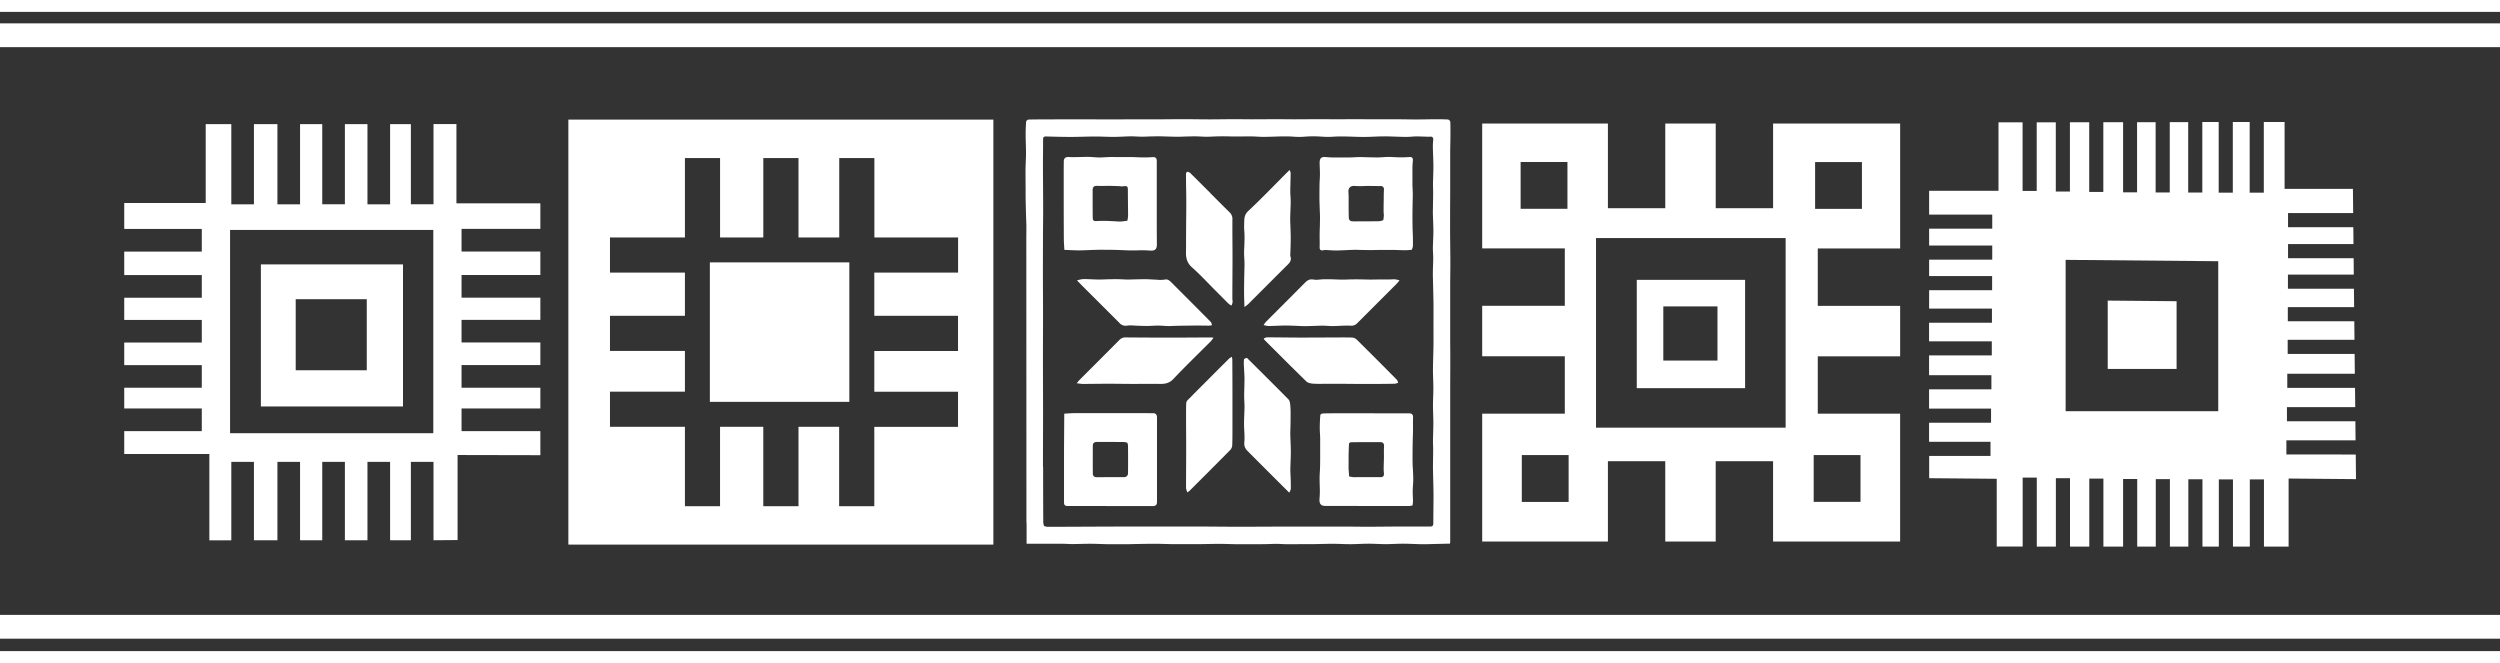
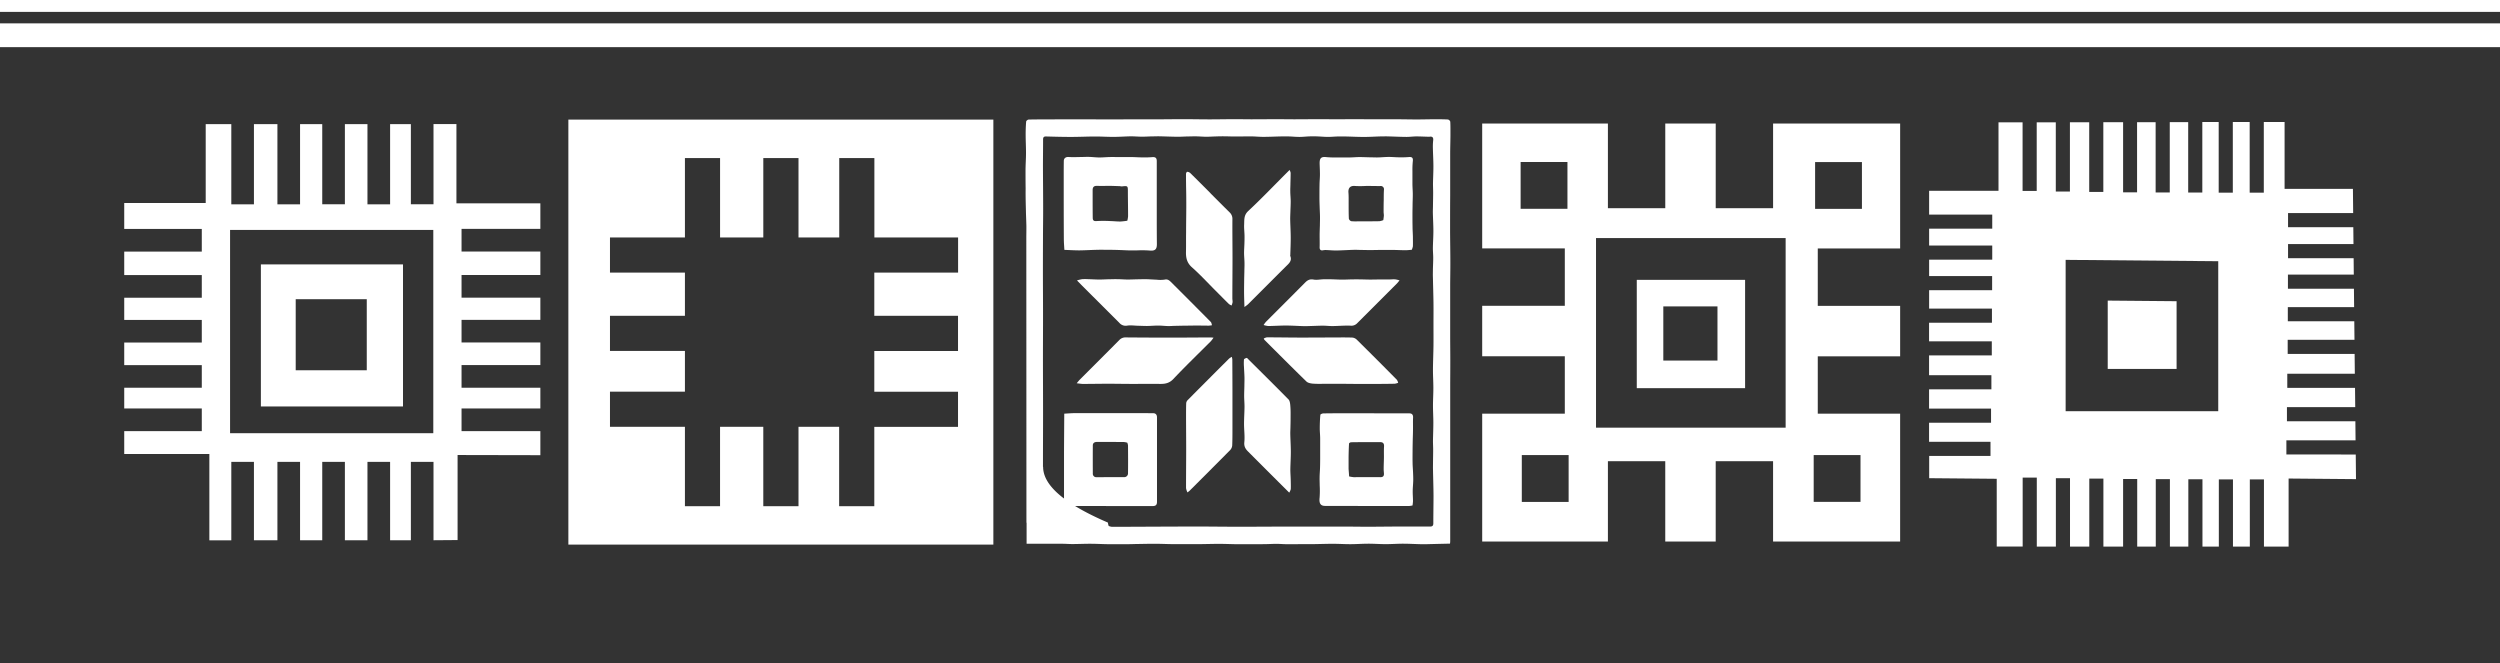
<svg xmlns="http://www.w3.org/2000/svg" viewBox="0 0 1734.49 459.99">
  <rect x="0" y="0" width="1734.49" height="459.99" fill="#333333" stroke="none" />
  <defs>
    <style>.cls-1{fill:#fff;}</style>
  </defs>
  <g id="Слой_2" data-name="Слой 2">
    <g id="Layer_1" data-name="Layer 1">
-       <rect class="cls-1" y="426.61" width="1734.49" height="16.5" />
-       <rect class="cls-1" y="451.74" width="1734.49" height="8.25" />
      <rect class="cls-1" y="16.21" width="1734.49" height="16.5" />
      <rect class="cls-1" width="1734.49" height="8.25" />
      <polygon class="cls-1" points="1462.33 208.55 1462.33 255.96 1510.11 255.96 1510.11 208.98 1462.33 208.55" />
      <path class="cls-1" d="M1586.28,315.29V305.5h48l-.13-13.25h-47.48v-9.8h47.38l-.14-13.37h-47v-9.8h46.86l-.14-13.71h-46.44v-9.8h46.34l-.13-12.88h-46.12V213.1h46l-.13-12.8h-45.79v-9.8h45.69l-.11-11.36h-45.5v-9.79h45.4l-.12-11.71h-45.28v-9.8h45.18l-.17-16.82h-47.41V84.66l-14.42,0v49h-9.8v-49h-11.7v49h-9.8v-49h-11.36v48.92h-9.8V84.73l-12.79,0v48.79h-9.8V84.76h-12.88v48.68H1473V84.78l-13.72,0v48.36h-9.79V84.81H1436.1v48.06h-9.8v-48l-13.24,0v47.61h-9.8V84.86l-16.71,0v47.51h-48.13v16.5h43.79v9.8h-43.79v11.7h43.79v9.8h-43.79v11.36h43.71v9.8h-43.71v12.79H1382v9.8h-43.62v12.88h43.52v9.79h-43.52v13.72h43.24v9.79h-43.24V283.5h43v9.8h-43v13.24H1381v9.8h-42.54v15.42l46.86.42v47h18V331.35h9.8v47.87h13.24V331.76h9.8v47.46h13.38V332.05h9.79v47.17H1473V332.33h9.79v46.89h12.88v-46.8h9.8v46.8h12.79v-46.7h9.8v46.7h11.36V332.6h9.8v46.62h11.7V332.6h9.8v46.62h17.11V332l46.75.42-.17-17.08Zm-47.27-30H1433.13v-105l105.88.94Z" />
      <path class="cls-1" d="M1261.16,287v-39.8h57.15v-35h-57.15v-39.8h57.15V85.72h-88.15v58.75h-39.8V85.72h-35v58.75h-39.8V85.72h-87.22v86.64h57.32v39.8h-57.32v35h57.32V287h-57.32v88.73h87.22V320h39.79v55.72h35V320h39.8v55.72h88.15V287Zm-1.85-174.58h32.49v32.49h-32.49Zm-171,235.82h-32.49V315.71h32.49ZM1055,144.87V112.38h32.49v32.49Zm52.31,151.84V165.15h131.56V296.71Zm183.5,51.49h-32.48V315.71h32.49Z" />
      <path class="cls-1" d="M374.9,158.81V141.07H316.67v-55H300.76v55.64h-15.7V86.11H270.65v55.64H254.94V86.11H239.28v55.63H223.57V86.11H208.18v55.64H192.47V86.11H176.18v55.64h-15.7V86.11H142.72v54.74H86.19v18H140v15.71H86.19v16.29H140v15.71H86.19v15.39H140v15.71H86.19v15.66H140V269H86.19v14.4H140V299.1H86.19V315h59.06v59.86h15.23V320.44h15.7v54.38h16.29V320.44h15.71v54.38h15.39V320.44h15.71v54.38h15.66V320.44h15.71v54.38h14.41V320.44h15.7v54.38l16.71-.13v-59l57.43.12V299.1H320.22V283.39H374.9V269H320.22V253.28H374.9V237.62H320.22V221.91H374.9V206.52H320.22V190.81H374.9V174.52H320.22V158.81ZM300.62,300.54h-141v-141h141Z" />
      <path class="cls-1" d="M181,183.44V282H279.6V183.44Zm24.16,73.46V207.6h49.3v49.3Z" />
      <path class="cls-1" d="M1135.59,194.16v75.15h75.15V194.16Zm18.41,56V212.58h37.58v37.58Z" />
-       <path class="cls-1" d="M712.25,362.67v14.59c1.82,0,5.19,0,6,0,4.6,0,7.59,0,12.19,0,2.24,0,4.47,0,6.71,0s4.45.21,6.68.2c4.24,0,8.48-.21,12.72-.2,3.93,0,7.87.24,11.8.29,4.83.05,9.65,0,14.48,0,1.93,0,3.86-.09,5.8-.12,4.24-.06,8.48-.17,12.72-.16,3.93,0,7.86.2,11.8.24,4.67,0,9.34,0,14,0,2,0,4,0,6,0,4.31-.05,8.62-.19,12.94-.18,3.85,0,7.71.19,11.57.23,4.74,0,9.49,0,14.24,0,1.93,0,3.86,0,5.79-.05,2.67,0,5.34-.2,8-.19,2.22,0,4.44.22,6.66.23,4.67,0,9.34,0,14-.06,2,0,4,0,6,0,4.23-.06,8.46-.22,12.69-.21,3.92,0,7.85.27,11.77.26,4.14,0,8.28-.32,12.41-.33s8.14.31,12.21.31,8.14-.32,12.2-.31,8.3.26,12.45.35c1.85.05,3.7,0,5.54-.06l8.21-.2,6.18-.14a15,15,0,0,0,.14-1.61c0-10.39,0-20.79,0-31.19s0-20.64,0-31q0-14,0-28c0-5.57,0-11.14,0-16.7,0-6.24.07-12.47.06-18.7,0-5.41-.07-10.82-.08-16.23,0-6.09,0-12.18,0-18.28,0-5.41,0-10.82,0-16.23,0-5.77.14-11.55.12-17.33,0-7.36-.16-14.73-.18-22.1,0-8,0-15.92.06-23.88,0-3.67,0-7.35,0-11,0-6,0-12,0-18,0-4.2.15-8.4.18-12.6,0-3.29.06-6.59-.11-9.88a2.3,2.3,0,0,0-1.62-1.52c-3.22-.18-6.45-.17-9.68-.16-4,0-8.08.13-12.12.13-4.2,0-8.4-.11-12.6-.12-6,0-12,0-18,0-3.9,0-7.8-.07-11.7-.07-4.34,0-8.68.06-13,.06-4,0-8-.06-11.94-.06-5.77,0-11.54.07-17.31.08-4.13,0-8.26-.08-12.39-.07-5.84,0-11.68.06-17.53.07-4.05,0-8.1-.1-12.16-.08-5.62,0-11.25.13-16.88.13-5.93,0-11.86-.13-17.79-.14s-11.85.1-17.78.11c-5.72,0-11.43,0-17.15,0s-11.43.07-17.14.07-11.59-.08-17.39-.09c-7.44,0-14.88,0-22.33.06-5.34,0-10.69,0-16,.12-.62,0-1.7.85-1.74,1.38-.26,3-.36,6.07-.35,9.11,0,4.23.25,8.47.24,12.7,0,3.93-.3,7.86-.33,11.78,0,4.32,0,8.45.07,12.95-.08,6.89.14,12.07.19,15.06.07,3.73.16,4.51.33,10.81,0,2.78,0,4.06-.05,7.26l.08,198.59m11.47-38.74c0-12.13.07-24.26.07-36.39,0-12.66-.07-25.32-.08-38,0-10.62.07-21.25.06-31.87,0-9.19-.07-18.38-.08-27.57q0-12.33.05-24.64c0-6.8.13-13.6.12-20.4,0-9.82-.12-19.65-.14-29.48,0-6.24.1-12.49.09-18.73,0-1.57.56-2.14,2.14-2.09,5.72.16,11.43.31,17.15.31s11.28-.27,16.91-.29c4.25,0,8.49.28,12.73.26,4,0,8-.32,12-.38,2.52,0,5,.23,7.57.25,2.28,0,4.56-.15,6.85-.2,1.84,0,3.69-.1,5.54-.06,4.15.08,8.31.27,12.46.31,2.29,0,4.58-.15,6.87-.21,1.85,0,3.7-.1,5.56-.07,2.45,0,4.89.26,7.34.27,2.28,0,4.56-.16,6.84-.22,1.77-.06,3.54-.1,5.32-.09,2.3,0,4.6.12,6.9.13,2.57,0,5.14,0,7.71-.05,1.85,0,3.71-.07,5.56,0,2.45.07,4.9.32,7.35.3,4,0,8-.2,12-.29,1.93,0,3.86-.06,5.78,0,2.45.08,4.89.34,7.33.33,2.28,0,4.56-.28,6.84-.36,1.77-.07,3.54-.06,5.32,0,2.51.09,5,.34,7.55.35,2.28,0,4.56-.23,6.84-.29,1.77,0,3.55,0,5.33,0,4.22.09,8.45.32,12.67.32,4,0,8-.26,11.93-.37,1.7,0,3.4-.06,5.1,0,4.21.11,8.42.32,12.64.35,2.27,0,4.54-.32,6.82-.34,2.52,0,5,.13,7.56.2a10.23,10.23,0,0,0,1.75,0c1.87-.27,2.62.63,2.39,2.51a40.55,40.55,0,0,0-.2,5.73c.08,4.06.34,8.13.35,12.19s-.22,8.1-.29,12.14c0,2.07.11,4.13.11,6.19,0,2.88-.07,5.76-.11,8.63,0,1.85-.12,3.7-.08,5.55.09,4.15.35,8.29.36,12.44,0,4-.3,8-.35,12,0,2.22.23,4.45.23,6.67,0,2.66-.15,5.32-.21,8,0,1.86-.08,3.71,0,5.56.12,5.86.31,11.71.39,17.56.07,5,0,9.93,0,14.89s.05,9.93,0,14.89c-.07,5.62-.33,11.24-.36,16.87,0,4.15.27,8.3.28,12.45s-.26,8.15-.26,12.22.25,8,.25,12c0,4.22-.2,8.44-.26,12.66,0,2,.13,4,.13,6,0,2.89-.07,5.78-.1,8.67,0,1.86-.07,3.72,0,5.57.1,5.87.32,11.73.35,17.6,0,6.39-.14,12.78-.13,19.17,0,1.64-.56,2.32-2.21,2.31-6.67,0-13.33,0-20,0-7.58,0-15.16.13-22.73.15-5.4,0-10.8-.09-16.2-.12-5.78,0-11.56,0-17.35,0q-9.24,0-18.48,0c-12.53,0-25.06.12-37.6.12-9.24,0-18.49-.13-27.73-.15q-22.43,0-44.84,0c-17,0-34.11.12-51.16.18-3.24,0-6.47,0-9.71,0a9.45,9.45,0,0,1-2.07-.58,11.5,11.5,0,0,1-.55-2.35Q723.72,343.26,723.71,323.93Z" />
+       <path class="cls-1" d="M712.25,362.67v14.59c1.82,0,5.19,0,6,0,4.6,0,7.59,0,12.19,0,2.24,0,4.47,0,6.71,0s4.45.21,6.68.2c4.24,0,8.48-.21,12.72-.2,3.93,0,7.87.24,11.8.29,4.83.05,9.65,0,14.48,0,1.93,0,3.86-.09,5.8-.12,4.24-.06,8.48-.17,12.72-.16,3.93,0,7.86.2,11.8.24,4.67,0,9.34,0,14,0,2,0,4,0,6,0,4.31-.05,8.62-.19,12.94-.18,3.85,0,7.71.19,11.57.23,4.74,0,9.49,0,14.24,0,1.93,0,3.86,0,5.79-.05,2.67,0,5.34-.2,8-.19,2.22,0,4.44.22,6.66.23,4.67,0,9.34,0,14-.06,2,0,4,0,6,0,4.23-.06,8.46-.22,12.69-.21,3.92,0,7.85.27,11.77.26,4.14,0,8.28-.32,12.41-.33s8.14.31,12.21.31,8.14-.32,12.2-.31,8.3.26,12.45.35c1.85.05,3.7,0,5.54-.06l8.21-.2,6.18-.14a15,15,0,0,0,.14-1.61c0-10.39,0-20.79,0-31.19s0-20.64,0-31q0-14,0-28c0-5.57,0-11.14,0-16.7,0-6.24.07-12.47.06-18.7,0-5.41-.07-10.82-.08-16.23,0-6.09,0-12.18,0-18.28,0-5.41,0-10.82,0-16.23,0-5.77.14-11.55.12-17.33,0-7.36-.16-14.73-.18-22.1,0-8,0-15.92.06-23.88,0-3.67,0-7.35,0-11,0-6,0-12,0-18,0-4.2.15-8.4.18-12.6,0-3.29.06-6.59-.11-9.88a2.3,2.3,0,0,0-1.62-1.52c-3.22-.18-6.45-.17-9.68-.16-4,0-8.08.13-12.12.13-4.2,0-8.4-.11-12.6-.12-6,0-12,0-18,0-3.9,0-7.8-.07-11.7-.07-4.34,0-8.68.06-13,.06-4,0-8-.06-11.94-.06-5.77,0-11.54.07-17.31.08-4.13,0-8.26-.08-12.39-.07-5.84,0-11.68.06-17.53.07-4.05,0-8.1-.1-12.16-.08-5.62,0-11.25.13-16.88.13-5.93,0-11.86-.13-17.79-.14s-11.85.1-17.78.11c-5.72,0-11.43,0-17.15,0s-11.43.07-17.14.07-11.59-.08-17.39-.09c-7.44,0-14.88,0-22.33.06-5.34,0-10.69,0-16,.12-.62,0-1.7.85-1.74,1.38-.26,3-.36,6.07-.35,9.11,0,4.23.25,8.47.24,12.7,0,3.93-.3,7.86-.33,11.78,0,4.32,0,8.45.07,12.95-.08,6.89.14,12.07.19,15.06.07,3.73.16,4.51.33,10.81,0,2.78,0,4.06-.05,7.26l.08,198.59m11.47-38.74c0-12.13.07-24.26.07-36.39,0-12.66-.07-25.32-.08-38,0-10.62.07-21.25.06-31.87,0-9.19-.07-18.38-.08-27.57q0-12.33.05-24.64c0-6.8.13-13.6.12-20.4,0-9.82-.12-19.65-.14-29.48,0-6.24.1-12.49.09-18.73,0-1.57.56-2.14,2.14-2.09,5.72.16,11.43.31,17.15.31s11.28-.27,16.91-.29c4.25,0,8.49.28,12.73.26,4,0,8-.32,12-.38,2.52,0,5,.23,7.57.25,2.28,0,4.56-.15,6.85-.2,1.84,0,3.69-.1,5.54-.06,4.15.08,8.31.27,12.46.31,2.29,0,4.58-.15,6.87-.21,1.85,0,3.7-.1,5.56-.07,2.45,0,4.89.26,7.34.27,2.28,0,4.56-.16,6.84-.22,1.77-.06,3.54-.1,5.32-.09,2.3,0,4.6.12,6.9.13,2.57,0,5.14,0,7.71-.05,1.85,0,3.71-.07,5.56,0,2.45.07,4.9.32,7.35.3,4,0,8-.2,12-.29,1.93,0,3.86-.06,5.78,0,2.45.08,4.89.34,7.33.33,2.28,0,4.56-.28,6.84-.36,1.77-.07,3.54-.06,5.32,0,2.51.09,5,.34,7.55.35,2.28,0,4.56-.23,6.84-.29,1.77,0,3.55,0,5.33,0,4.22.09,8.45.32,12.67.32,4,0,8-.26,11.93-.37,1.7,0,3.4-.06,5.1,0,4.21.11,8.42.32,12.64.35,2.27,0,4.54-.32,6.82-.34,2.52,0,5,.13,7.56.2a10.23,10.23,0,0,0,1.75,0c1.87-.27,2.62.63,2.39,2.51a40.55,40.55,0,0,0-.2,5.73c.08,4.06.34,8.13.35,12.19s-.22,8.1-.29,12.14c0,2.07.11,4.13.11,6.19,0,2.88-.07,5.76-.11,8.63,0,1.85-.12,3.7-.08,5.55.09,4.15.35,8.29.36,12.44,0,4-.3,8-.35,12,0,2.22.23,4.45.23,6.67,0,2.66-.15,5.32-.21,8,0,1.86-.08,3.71,0,5.56.12,5.86.31,11.71.39,17.56.07,5,0,9.93,0,14.89s.05,9.93,0,14.89c-.07,5.62-.33,11.24-.36,16.87,0,4.15.27,8.3.28,12.45s-.26,8.15-.26,12.22.25,8,.25,12c0,4.22-.2,8.44-.26,12.66,0,2,.13,4,.13,6,0,2.89-.07,5.78-.1,8.67,0,1.86-.07,3.72,0,5.57.1,5.87.32,11.73.35,17.6,0,6.39-.14,12.78-.13,19.17,0,1.64-.56,2.32-2.21,2.31-6.67,0-13.33,0-20,0-7.58,0-15.16.13-22.73.15-5.4,0-10.8-.09-16.2-.12-5.78,0-11.56,0-17.35,0q-9.24,0-18.48,0c-12.53,0-25.06.12-37.6.12-9.24,0-18.49-.13-27.73-.15c-17,0-34.11.12-51.16.18-3.24,0-6.47,0-9.71,0a9.45,9.45,0,0,1-2.07-.58,11.5,11.5,0,0,1-.55-2.35Q723.72,343.26,723.71,323.93Z" />
      <path class="cls-1" d="M979.47,173.31c-1.4.1-2.9.29-4.4.29-2.59,0-5.18-.14-7.77-.19-1.86,0-3.73,0-5.6,0-2.84,0-5.68,0-8.51.06s-5.62,0-8.43-.06c-1.85,0-3.69-.14-5.54-.08-4.07.12-8.13.39-12.2.46-2.28,0-4.56-.22-6.85-.31a9.69,9.69,0,0,0-2.22.16c-1.66.35-2.45-.44-2.39-2.11.09-2.73,0-5.47,0-8.2,0-2.36.12-4.72.18-7.08,0-1.77.1-3.55.07-5.33,0-2.43-.16-4.87-.23-7.31-.07-2.07-.14-4.14-.15-6.2,0-3,0-6.05.06-9.08,0-2.36.27-4.72.28-7.08s-.11-4.9-.2-7.35c-.15-4.18.93-5.34,4.8-4.87a64.44,64.44,0,0,0,6.67.21c3,0,6.07.07,9.1,0,2.3,0,4.59-.25,6.89-.26,2.51,0,5,.12,7.54.17,1.85,0,3.7.12,5.55.07,2.37-.06,4.74-.31,7.12-.33s4.73.22,7.09.25a67.19,67.19,0,0,0,7.1-.17c2.31-.22,3.07.6,2.77,2.93a56.45,56.45,0,0,0-.26,6.64c0,3,0,5.91,0,8.86,0,2.37.22,4.73.24,7.1s-.1,4.88-.14,7.32c0,2.15-.08,4.3-.08,6.45,0,3,0,5.9.06,8.85,0,2.36.19,4.73.24,7.1,0,2.22.08,4.44,0,6.67A10.6,10.6,0,0,1,979.47,173.31Zm-19.73-20.6c.14-1.12.34-2.18.38-3.25,0-.8-.18-1.62-.18-2.43,0-2.72,0-5.45.09-8.18,0-2.4,0-4.82.15-7.21a2.23,2.23,0,0,0-2.49-2.58,22.09,22.09,0,0,1-2.82,0c-2.29,0-4.58-.07-6.87-.06a70.32,70.32,0,0,1-7.68.05c-3.38-.37-5.06,1.21-4.77,4.67.22,2.72.1,5.47.13,8.21,0,3.27,0,6.54.15,9.79a2.57,2.57,0,0,0,1.7,1.75,33.21,33.21,0,0,0,4.89.07l8,0c2.23,0,4.47,0,6.7-.07A12,12,0,0,0,959.74,152.71Z" />
      <path class="cls-1" d="M738.46,173.36c-.13-2.45-.36-4.94-.37-7.44C738,152,738,138.05,738,124.11c0-4.12,0-8.24.06-12.36,0-2,1.42-3,3.47-2.82,2.79.18,5.6.06,8.4,0,1.92,0,3.85-.13,5.77-.07,2.29.07,4.58.37,6.88.39s4.72-.22,7.09-.28c2.14-.06,4.29,0,6.44,0,2.87,0,5.74,0,8.62,0,2.36,0,4.72.2,7.08.22a65.91,65.91,0,0,0,7.31-.15c2.4-.24,3.44.39,3.44,2.75,0,12,0,24.08,0,36.11,0,7.09,0,14.17.08,21.25.05,4-1.31,5.09-5.45,4.64a77.4,77.4,0,0,0-8.62-.06c-1.69,0-3.39,0-5.09,0-2.35-.06-4.71-.2-7.06-.28q-3.12-.11-6.24-.13c-3.1,0-6.21-.09-9.31,0-4.06.09-8.13.36-12.19.39C745.46,173.71,742.2,173.49,738.46,173.36Zm43.67-20.23a18.68,18.68,0,0,0,.53-3.15c0-5.61-.13-11.23-.14-16.84,0-4.27,0-4.26-4.19-3.81a10.53,10.53,0,0,1-1.33-.17c-2.37-.08-4.73-.18-7.1-.21-2.86,0-5.73.11-8.58,0-2.2-.1-3.25.7-3.25,2.94,0,1.36,0,2.72,0,4.08,0,4.9,0,9.8.06,14.7,0,1.48.08,2.93,2.5,2.71a89,89,0,0,1,9.8,0c2.3.05,4.59.32,6.88.31A44.42,44.42,0,0,0,782.13,153.13Z" />
      <path class="cls-1" d="M738.38,287c2.61-.14,5.2-.37,7.79-.38,11.43,0,22.86,0,34.29,0,6.54,0,13.07,0,19.61.06,1.68,0,2.66,1,2.65,2.9,0,14.54,0,29.07,0,43.61,0,5,0,9.95,0,14.93,0,2.17-.83,3-3.16,3q-24,0-48.08-.07H740.66c-1.66,0-2.45-.66-2.45-2.42,0-11.56,0-23.11,0-34.66C738.25,305.14,738.33,296.36,738.38,287Zm43.72,20.13a13,13,0,0,0-2.29-.45q-9.31-.09-18.62-.07c-1.51,0-2.93.48-3,2.33q-.06,9.74,0,19.48a2.4,2.4,0,0,0,2.68,2.65c6.26,0,12.53-.07,18.8-.05a2.59,2.59,0,0,0,2.94-2.69c.1-6.44.05-12.88,0-19.32A8.07,8.07,0,0,0,782.1,307.11Z" />
      <path class="cls-1" d="M980,350.69a17.89,17.89,0,0,1-2.47.38q-29.07,0-58.13-.07c-3.3,0-4.31-1.82-3.85-5.77a69.34,69.34,0,0,0,.06-8.41c0-1.77-.1-3.54-.07-5.3,0-2.29.22-4.57.29-6.86q.09-3.12.1-6.24c0-4.72,0-9.45,0-14.18,0-2.36-.29-4.73-.28-7.09,0-3.12.12-6.23.41-9.33,0-.42,1.35-1,2.08-1,7.13-.1,14.27-.12,21.41-.12,7.88,0,15.77.07,23.65.09,4.88,0,9.75,0,14.63,0,1.91,0,2.66,1.1,2.56,3-.15,2.79,0,5.61-.06,8.41,0,2.37-.12,4.73-.17,7.1s-.09,4.44-.11,6.66c0,2.95-.07,5.9,0,8.86,0,2.36.24,4.72.33,7.09.07,1.85.16,3.69.12,5.54-.06,2.36-.33,4.72-.36,7.08s.17,4.73.19,7.09A29.09,29.09,0,0,1,980,350.69ZM936,330.53a19.59,19.59,0,0,0,3.17.53c6.19,0,12.37-.07,18.56,0,1.93,0,2.57-.9,2.44-2.66-.07-1-.19-2.05-.18-3.08,0-2.51.13-5,.17-7.53s-.09-5.3.08-7.93c.14-2-.56-3.09-2.62-3.12-1.8,0-3.59,0-5.39,0-4.93,0-9.85,0-14.78.09-.52,0-1.47.54-1.49.88-.2,3.19-.27,6.39-.32,9.59q0,4,0,8C935.75,326.94,935.92,328.63,936,330.53Z" />
      <path class="cls-1" d="M863.39,213c-.1-3.39-.22-6.16-.25-8.93s0-5.62.05-8.43c0-2.34.09-4.69.14-7,0-1.92.13-3.85.1-5.77,0-2.44-.29-4.88-.3-7.33,0-2.27.19-4.54.25-6.81.06-1.85.1-3.69.06-5.53-.06-2.45-.38-4.9-.26-7.33.17-3.33-.31-6.53,2.83-9.45,9.1-8.5,17.71-17.51,26.52-26.32l2.18-2.18a7.14,7.14,0,0,1,.73,2c0,2.43-.09,4.86-.15,7.3,0,1.84-.14,3.68-.1,5.52,0,2.3.28,4.59.29,6.88,0,2.51-.15,5-.22,7.54-.06,1.84-.16,3.69-.12,5.53.09,4.06.34,8.12.35,12.18s-.18,8.12-.29,12.18c0,.14-.11.32-.06.44,1.49,3.54-1,5.39-3.1,7.48-8.72,8.68-17.4,17.41-26.11,26.1A31.48,31.48,0,0,1,863.39,213Z" />
      <path class="cls-1" d="M854.62,247.57a10.53,10.53,0,0,1,.36,1.79q.07,10.74.09,21.47,0,13.32,0,26.63c0,3.85,0,7.69-.16,11.53a5.34,5.34,0,0,1-1.34,3.17c-9.33,9.46-18.74,18.83-28.14,28.22-.36.36-.79.65-1.56,1.26a10.64,10.64,0,0,1-1-3c0-8.87.09-17.75.1-26.62,0-7.52-.07-15-.09-22.56,0-3.24,0-6.48.1-9.71a3.52,3.52,0,0,1,1-2.13q14.34-14.46,28.78-28.85A12.41,12.41,0,0,1,854.62,247.57Z" />
      <path class="cls-1" d="M839.82,134.09c4.43,4.43,8.84,8.88,13.3,13.27a6.14,6.14,0,0,1,1.92,4.83c-.07,9.1.07,18.2.07,27.3S855,197.84,855,207c0,.91.23,1.82.15,2.71a10.79,10.79,0,0,1-.68,2.23,7.61,7.61,0,0,1-1.83-1c-3.08-3-6.09-6.08-9.13-9.12-5.5-5.5-10.78-11.25-16.58-16.4-3.49-3.09-4.2-6.62-4.1-10.8.11-4.51,0-9,.08-13.52,0-5.85.11-11.7.13-17.55,0-3.83,0-7.65-.08-11.48s-.12-7.65-.11-11.48c0-.49.55-1.42.77-1.4a3.56,3.56,0,0,1,2.1.79c4.74,4.65,9.42,9.36,14.12,14.06Z" />
      <path class="cls-1" d="M894.46,341.8l-2.41-2.41q-13.06-13-26.12-26.1c-1.81-1.8-2.92-3.55-2.62-6.49.42-4.16-.2-8.42-.2-12.64,0-4,.29-7.94.33-11.92,0-2.51-.23-5-.25-7.54,0-2.28.11-4.56.16-6.84,0-2,.11-4,.06-6-.06-2.45-.25-4.89-.35-7.34a31.78,31.78,0,0,1,0-5.07c.06-.47,1.15-.95,1.85-1.13.29-.08.81.58,1.18.95,9.32,9.26,18.66,18.5,27.88,27.86.84.85,1.06,2.49,1.2,3.81a64.06,64.06,0,0,1,.24,6.65c0,2.66,0,5.33-.09,8,0,1.92-.16,3.85-.12,5.77.09,4.07.37,8.14.37,12.22s-.28,8.13-.34,12.2c0,2.22.19,4.44.25,6.66s.14,4.61.06,6.91A8.81,8.81,0,0,1,894.46,341.8Z" />
      <path class="cls-1" d="M747,265.91c1-1.17,1.52-1.87,2.13-2.48,9.17-9.18,18.37-18.33,27.5-27.56A5.67,5.67,0,0,1,781,234.1q15.93.14,31.85.14c9,0,17.91-.09,26.86-.13.59,0,1.17.08,2.24.17a25.07,25.07,0,0,1-1.86,2.46c-8.69,8.71-17.56,17.24-26,26.18-2.73,2.89-5.6,3.48-9.13,3.44-6.37-.08-12.74,0-19.11,0-5.63,0-11.26-.12-16.89-.12-5.92,0-11.85.12-17.78.13C750,266.34,748.85,266.1,747,265.91Z" />
      <path class="cls-1" d="M971,194.53c-.74.87-1.17,1.45-1.67,2q-13.86,13.86-27.71,27.71a5.44,5.44,0,0,1-4.57,1.71c-4.18-.18-8.38.23-12.57.28-2.21,0-4.41-.27-6.61-.28-2.65,0-5.29.15-7.93.22-1.84.05-3.68.14-5.51.1-4-.11-8.08-.4-12.12-.41s-8.24.28-12.37.34a16.54,16.54,0,0,1-3.25-.71,18.53,18.53,0,0,1,1.64-2.23c9.06-9.09,18.16-18.14,27.2-27.25,1.66-1.67,3.26-2.52,5.8-2.05,2.19.41,4.54-.12,6.83-.19,1.77,0,3.54-.07,5.32,0,2.44.05,4.89.21,7.34.23s4.69-.11,7-.16c1.77,0,3.54-.07,5.31,0,2.37,0,4.75.12,7.12.13s5-.06,7.49-.09c2.15,0,4.29,0,6.44,0,1.24,0,2.49-.18,3.72-.07A17.5,17.5,0,0,1,971,194.53Z" />
      <path class="cls-1" d="M747.21,194.56a26.78,26.78,0,0,1,3.58-.87,37,37,0,0,1,4.21,0c2.52.07,5,.24,7.56.26,2.29,0,4.57-.15,6.86-.2,1.84,0,3.69-.1,5.54-.06,2.45,0,4.89.23,7.34.25,2.28,0,4.57-.11,6.85-.16,2,0,4-.12,6-.07,2.44.05,4.89.26,7.33.34A21.28,21.28,0,0,0,808,194c2-.48,3.21.47,4.37,1.63q13.88,13.83,27.67,27.74c.52.53.58,1.51.84,2.27a15.92,15.92,0,0,1-2.17.29c-2.44,0-4.88-.06-7.32-.06s-5,0-7.48.06c-2.66,0-5.32.08-8,.13-1.84,0-3.68.2-5.52.16-2.28-.05-4.55-.34-6.83-.34-2.58,0-5.15.25-7.73.28-2.12,0-4.25-.11-6.37-.16-2.52-.06-5.09-.48-7.53-.07a5.7,5.7,0,0,1-5.38-2l-26-25.95Z" />
      <path class="cls-1" d="M876.78,234.88a6.93,6.93,0,0,1,2.19-.83c7.45,0,14.89.14,22.34.16s14.74-.05,22.11-.07c5,0,9.93-.1,14.89.07a5.21,5.21,0,0,1,3.13,1.56q13.93,13.77,27.7,27.71a6.57,6.57,0,0,1,.9,2.1,10.41,10.41,0,0,1-2.38.65c-4.34.1-8.68.12-13,.14-3.82,0-7.64,0-11.47,0-4.12,0-8.25-.07-12.38-.09s-8.53,0-12.8,0a71.78,71.78,0,0,1-7.19-.11c-1.53-.16-3.42-.5-4.43-1.49-9.79-9.53-19.43-19.22-29.1-28.86A5.43,5.43,0,0,1,876.78,234.88Z" />
-       <rect class="cls-1" x="492.5" y="182.04" width="96.76" height="96.76" />
      <path class="cls-1" d="M689.19,83H394.33V377.86H689.19Zm-107,268.19V296.13H554V351.2H529.57V296.13h-30V351.2H475.2V296.13h-52V271.76h52V243.49h-52V219.11h52v-30h-52V164.74h52V109.68h24.38v55.06h30V109.68H554v55.06h28.26V109.68h24.38v55.06h58.08v24.38H606.59v30h58.08v24.38H606.59v28.27h58.08v24.37H606.59V351.2Z" />
    </g>
  </g>
</svg>